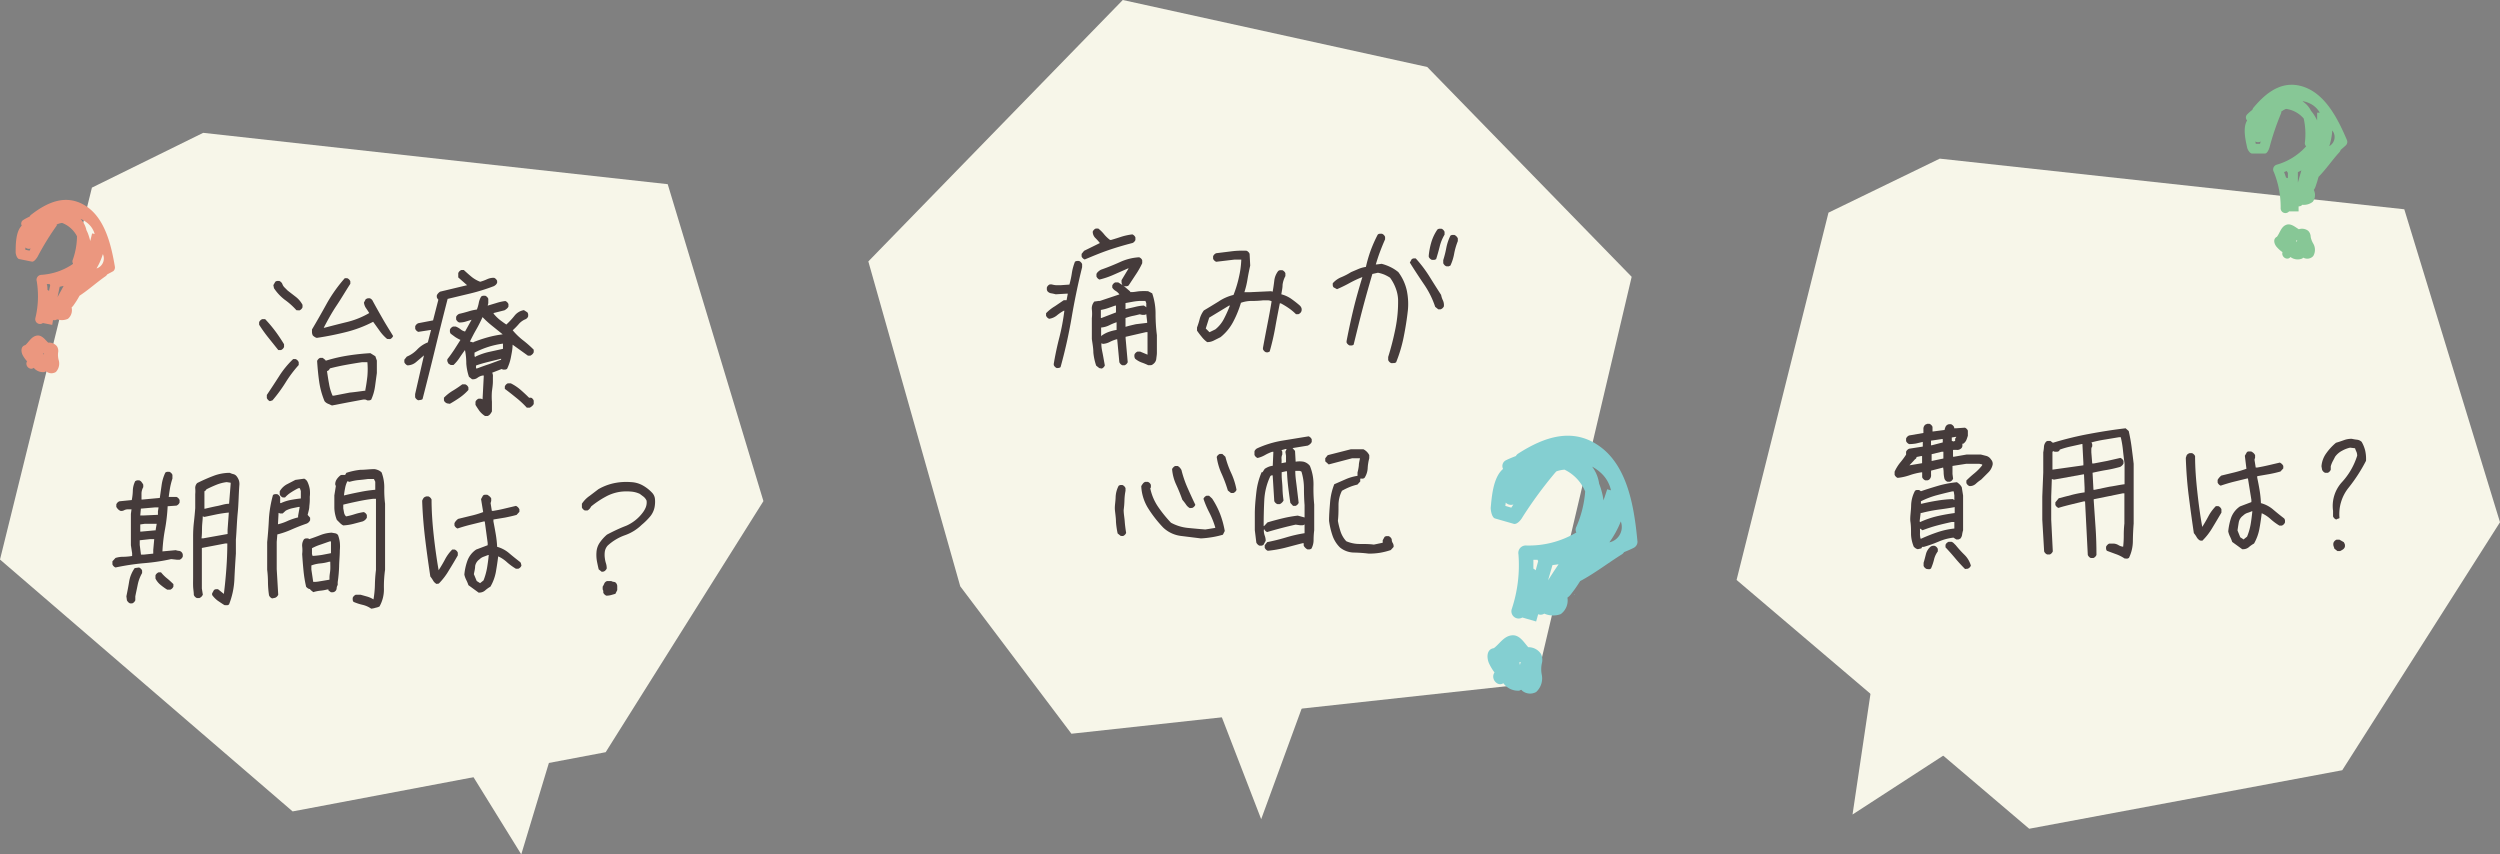
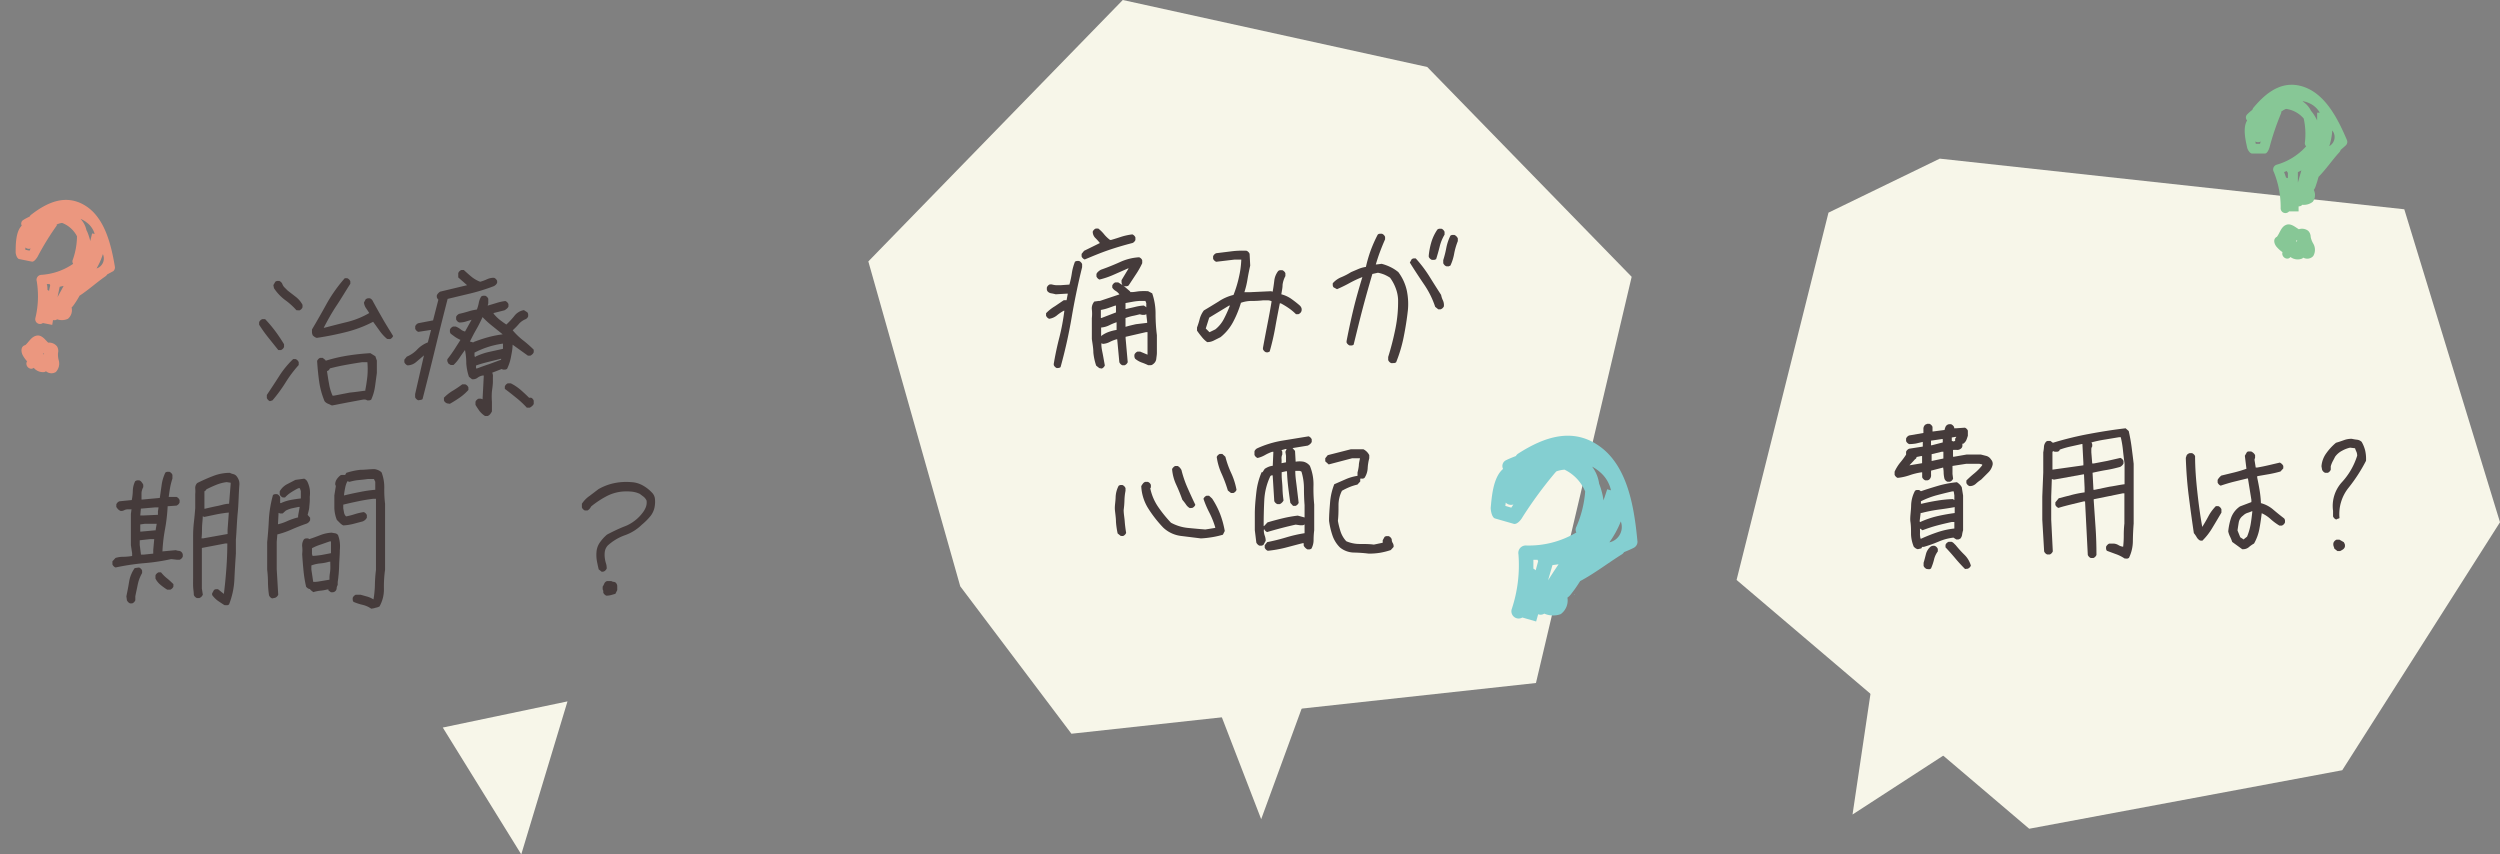
<svg xmlns="http://www.w3.org/2000/svg" viewBox="0 0 282.87 96.67">
  <rect x="0" y="0" width="282.87" height="96.67" fill="#808080" stroke="none" />
  <defs>
    <style>.cls-1{fill:#f7f6e9;}.cls-2{fill:#453b3b;}.cls-3{fill:#eb977f;}.cls-4{fill:#87c796;}.cls-5{fill:#84cfd1;}</style>
  </defs>
  <g id="レイヤー_2" data-name="レイヤー 2">
    <g id="contents">
-       <polygon class="cls-1" points="0 63.31 33.11 91.81 68.53 85.11 86.38 56.7 75.55 20.84 22.99 15.03 10.4 21.23 0 63.31" />
      <path class="cls-2" d="M31.49,39.61l-1.12-1.4a16.14,16.14,0,0,1-1.05-1.47v-.28a.51.51,0,0,1,.14-.21.64.64,0,0,1,.21-.14H30a15,15,0,0,1,1.14,1.35c.36.48.7,1,1,1.49v.31a.64.64,0,0,1-.35.35Zm-.95,5.78a.43.43,0,0,1-.2-.14.69.69,0,0,1-.15-.21v-.35c.47-.7.93-1.4,1.39-2.12a10.21,10.21,0,0,1,1.59-1.94h.28a.64.64,0,0,1,.35.35v.32a13.74,13.74,0,0,0-1.5,2,16.45,16.45,0,0,1-1.47,2Zm3-10.29a7.92,7.92,0,0,0-1.33-1.19A5.41,5.41,0,0,1,31,32.61l-.07-.35.22-.38a.48.48,0,0,1,.21-.09l.24,0a.64.64,0,0,1,.35.35,1,1,0,0,0,.25.39l.35.35.92.71a2.85,2.85,0,0,1,.76.9v.28a.64.64,0,0,1-.35.35Zm10.26,3.25a4.78,4.78,0,0,1-.86-.94q-.37-.52-.72-1a13.94,13.94,0,0,1-3.1,1.17c-1.08.27-2.18.49-3.27.65a.64.64,0,0,1-.25-.11,1,1,0,0,1-.21-.17,1,1,0,0,1-.09-.32c0-.11,0-.23,0-.35q.87-1.47,1.71-3a16.72,16.72,0,0,1,2-2.8h.28a.64.64,0,0,1,.35.35v.28c-.53.81-1,1.63-1.55,2.45s-1,1.65-1.46,2.52l.11,0c.86-.23,1.73-.45,2.59-.66a9.44,9.44,0,0,0,2.45-1c-.12-.19-.24-.38-.37-.56a1.41,1.41,0,0,1-.23-.63l.21-.39.22-.09h.24a.64.64,0,0,1,.35.35c.35.65.72,1.3,1.12,2s.78,1.29,1.16,1.92a.64.64,0,0,1-.14.21.51.51,0,0,1-.21.14Zm-6.24,7.53-.43-.19a1,1,0,0,1-.41-.3,9.18,9.18,0,0,1-.61-2.24c-.11-.77-.18-1.54-.23-2.31a.64.64,0,0,1,.14-.21.51.51,0,0,1,.21-.14h.28l.32.25v.06h.07a17.66,17.66,0,0,1,2.47-.57c.82-.13,1.67-.22,2.54-.27l.56.35.17.49v1.41l-.21,1.54A5.38,5.38,0,0,1,42,45.22a.6.6,0,0,1-.21.08.9.9,0,0,1-.24,0,.85.85,0,0,0-.22-.09h-.24l-1.77.33Zm3.78-1.68v-.1c.1-.52.17-1,.23-1.54a9.21,9.21,0,0,0,0-1.58h-.59c-.61.09-1.21.19-1.82.3s-1.21.24-1.82.4l-.14.21L37,42c.07.47.14.94.23,1.42a5.42,5.42,0,0,0,.4,1.35l.14,0,1.8-.35C40.16,44.37,40.76,44.27,41.36,44.2Z" />
      <path class="cls-2" d="M47.32,45.29a.64.64,0,0,1-.21-.14.51.51,0,0,1-.14-.21v-.35l1-4.38,0,0-.87.74a1.52,1.52,0,0,1-1,.39.55.55,0,0,1-.21-.15.49.49,0,0,1-.14-.21v-.28l.28-.35a3.43,3.43,0,0,0,1.19-.82,3.31,3.31,0,0,1,1.19-.79l.36-1.4-.08,0-1.36.21a.64.64,0,0,1-.35-.35v-.28a.64.64,0,0,1,.35-.35L49,36.25l.6-2.34a.87.87,0,0,1-.16-.23.58.58,0,0,1,0-.3A1.06,1.06,0,0,1,49.8,33l3.05-.73-1-.88,0-.49a.64.64,0,0,1,.35-.35h.28c.28.26.56.51.85.75a3.57,3.57,0,0,0,1,.58,5.14,5.14,0,0,0,.77-.28,1.83,1.83,0,0,1,.8-.17.64.64,0,0,1,.35.35V32a.77.77,0,0,1-.15.22,1,1,0,0,1-.23.16,22,22,0,0,1-2.59.81l-2.63.63q-.73,2.83-1.42,5.67t-1.42,5.67a.48.48,0,0,1-.21.09Zm3.26.35a.8.8,0,0,1-.22-.14.48.48,0,0,1-.13-.21V45a5,5,0,0,1,1-.79,12.51,12.51,0,0,0,1.07-.72h.35a.64.64,0,0,1,.35.35v.28A5.68,5.68,0,0,1,52,45c-.36.25-.73.48-1.1.69Zm4.3,1.43a2.47,2.47,0,0,1-.63-.57c-.16-.23-.31-.45-.45-.69v-.35a.51.51,0,0,1,.14-.21.64.64,0,0,1,.21-.14h.28l.17.07.14-2.69H54.6a1.44,1.44,0,0,0-.58.26.84.84,0,0,1-.61.16l-.35-.28a6.06,6.06,0,0,1-.3-1.49q0-.8-.15-1.53c-.21.28-.42.58-.62.88a4.43,4.43,0,0,1-.68.81H51l-.25-.15a1.78,1.78,0,0,1-.12-.24.45.45,0,0,1,0-.28c.28-.35.53-.71.77-1.07l.7-1.1a4.36,4.36,0,0,1-.6-.33L51,37.76a.48.48,0,0,1-.09-.21,1.85,1.85,0,0,1,0-.25.51.51,0,0,1,.14-.21.64.64,0,0,1,.21-.14h.31a2,2,0,0,1,.53.3,1.22,1.22,0,0,0,.52.26l.74-1.33,0,0-.68.21a2.37,2.37,0,0,1-.72.1.64.64,0,0,1-.35-.35v-.28a.51.51,0,0,1,.14-.21.64.64,0,0,1,.21-.14c.33-.07.65-.16,1-.26a5.8,5.8,0,0,1,1-.23,4.38,4.38,0,0,0,.21-.73,2.09,2.09,0,0,1,.28-.74.64.64,0,0,1,.21-.09h.24a.64.64,0,0,1,.35.35v.49l-.07.28,0,0,1-.3a5.54,5.54,0,0,1,1-.22.64.64,0,0,1,.35.35v.28a.72.72,0,0,1-.19.24,1.51,1.51,0,0,1-.26.18l-1.23.31v.07a4.5,4.5,0,0,0,.69.69q.36.28.75.54a8.38,8.38,0,0,0,.93-1,1.71,1.71,0,0,1,1.06-.63l.39.25a.64.64,0,0,1,.09.21,1.77,1.77,0,0,1,0,.24.48.48,0,0,1-.13.21.54.54,0,0,1-.22.14,2,2,0,0,0-.73.55,7.17,7.17,0,0,1-.67.68,7.5,7.5,0,0,0,1.18,1.14,12.27,12.27,0,0,1,1.2,1.06v.28a.66.66,0,0,1-.15.23,1,1,0,0,1-.23.16h-.28L58,39c0,.49-.11,1-.19,1.42a5.13,5.13,0,0,1-.44,1.32.6.6,0,0,1-.21.08l-.25,0-.14-.07-1.08.42a.83.83,0,0,1,.08.47c0,.18,0,.35,0,.51,0,.37-.06.75-.11,1.14a7.59,7.59,0,0,0,0,1.17l0,1.09a1.81,1.81,0,0,1-.19.3.65.65,0,0,1-.3.22ZM53.59,38.7a16.19,16.19,0,0,1,1.62-.54,12,12,0,0,1,1.67-.33l-1.18-.95a10.36,10.36,0,0,1-1.1-1c-.21.46-.44.93-.7,1.38s-.5.92-.73,1.38l.38.11Zm.21,1.65a7.4,7.4,0,0,1,1.52-.53l1.59-.35,0-.59,0,0a9.68,9.68,0,0,0-1.66.37,9.84,9.84,0,0,0-1.56.65v.38l.07.14Zm2.9.35v-.11l0,0-1.42.35c-.48.12-1,.26-1.42.42v.32H54c.45-.17.89-.33,1.35-.48Zm2.91,5.43A10.19,10.19,0,0,0,58.4,45c-.43-.35-.86-.69-1.28-1v-.28a.64.64,0,0,1,.14-.21.51.51,0,0,1,.21-.14h.32a5.43,5.43,0,0,1,1.08.71q.52.45,1,.93a.61.61,0,0,1,.24,0,.29.29,0,0,1,.17.14.31.31,0,0,1,.11.26v.3a.88.88,0,0,1-.19.24,1.51,1.51,0,0,1-.26.18Z" />
      <path class="cls-2" d="M13.07,64.21a.64.64,0,0,1-.35-.35v-.35l.35-.38A2.94,2.94,0,0,1,14,63a7.28,7.28,0,0,0,.95-.09V62.6l-.14-.91,0,0v-2l0,0V58.15l.07-.52h-.39a.92.92,0,0,0-.44.1.63.63,0,0,1-.43.07.83.83,0,0,1-.27-.19,1.15,1.15,0,0,1-.19-.26v-.28a.64.64,0,0,1,.35-.35l1.4-.14a6.38,6.38,0,0,0,.12-1.09,2.55,2.55,0,0,1,.27-1.05,1,1,0,0,1,.21-.09h.24a.54.54,0,0,1,.28.21,1.67,1.67,0,0,1,.18.28v.28a1.58,1.58,0,0,0-.2.68c0,.24,0,.48,0,.72h.14l1.93-.18.21-1.47a4.82,4.82,0,0,1,.42-1.4.64.64,0,0,1,.21-.09h.24a.64.64,0,0,1,.35.35v.42a8,8,0,0,0-.26,1c-.06.35-.11.71-.16,1.08h.21l.67,0a.51.51,0,0,1,.21.14.64.64,0,0,1,.14.21v.28a.64.64,0,0,1-.35.35l-1,.07a19.7,19.7,0,0,1-.29,2.55,18.25,18.25,0,0,0-.3,2.56l0,0,1.51-.14a1.53,1.53,0,0,0,.37.08.47.47,0,0,1,.33.2.48.48,0,0,1,.09.21,1.77,1.77,0,0,1,0,.24.64.64,0,0,1-.35.35H20l-.63-.07a22.65,22.65,0,0,1-3.17.47A27.1,27.1,0,0,0,13.07,64.21Zm1.65,4.06a.51.51,0,0,1-.21-.14.69.69,0,0,1-.15-.21l-.06-.45c.11-.54.22-1.09.31-1.65a3.65,3.65,0,0,1,.63-1.54l.49-.07a.64.64,0,0,1,.21.14.51.51,0,0,1,.14.21v.28a4.41,4.41,0,0,0-.49,1.28c-.09.45-.19.9-.28,1.35l0,.45a.64.64,0,0,1-.14.21.51.51,0,0,1-.21.14Zm2.62-5.63v-.42L17.45,61H17l-1.19.13,0,.53.14,1.09h.35ZM17.62,60V59.9l.11-.63H16.36l-.49.07,0,.81h.1Zm.25-1.75v-.39l.07-.45-.39,0-1.61.14-.07.77h.46l0,0Zm1.05,8.47a6.46,6.46,0,0,1-.75-.54,2.12,2.12,0,0,1-.58-.72v-.35a.51.51,0,0,1,.14-.21.64.64,0,0,1,.21-.14h.28a4.37,4.37,0,0,0,.68.68c.25.2.48.42.72.65v.28a.64.64,0,0,1-.35.35Zm6.48,1.75c-.26-.16-.51-.33-.76-.5a3,3,0,0,1-.64-.65l0-.18.21-.38a.48.48,0,0,1,.21-.09l.25,0,.66.53c.12-.94.21-1.88.28-2.84s.11-1.91.11-2.87h-.21L22.84,62l0,.14,0,0v3.15l0,1.3.11.7a1,1,0,0,1-.16.23.83.83,0,0,1-.23.15h-.28a.69.69,0,0,1-.21-.14.64.64,0,0,1-.14-.21c0-.32-.07-.65-.08-1s0-.66,0-1l0,0V62.18l0,0V60.67a14.12,14.12,0,0,1,.09-1.59q.09-.78.15-1.59V55.91a3.59,3.59,0,0,0,0-.66.78.78,0,0,1,.23-.6c.61-.3,1.21-.57,1.82-.8A5.2,5.2,0,0,1,26,53.5a1.77,1.77,0,0,0,.42.15.67.67,0,0,1,.35.23,1.66,1.66,0,0,1,.26.47,1.39,1.39,0,0,1,.05.58C27,56,27,57,26.9,58s-.12,2-.21,3.06v1.58c-.07,1-.13,2-.17,2.94a8.81,8.81,0,0,1-.6,2.8.33.33,0,0,1-.24.1Zm.35-8.05v-.49L25.89,58h-.07c-.47.05-.93.12-1.37.21l-1.33.28-.18-.07c0,.4-.07.81-.08,1.23s0,.84-.06,1.26H23ZM25.92,57l.18-2.27,0-.11-.45-.07a4.61,4.61,0,0,0-1.16.3c-.37.15-.75.32-1.12.51l-.17.21h-.07l0,.38v1.61h.07c.47-.11.93-.22,1.4-.31S25.45,57,25.92,57Z" />
      <path class="cls-2" d="M30.79,67.71a.64.64,0,0,1-.35-.35,11,11,0,0,1-.12-1.43q0-.74-.09-1.47l0,0V61.34c.09-.89.16-1.79.2-2.7A13.17,13.17,0,0,1,30.89,56a.85.85,0,0,1,.22-.09h.24a.64.64,0,0,1,.35.35v.38l0,.28h.1a4.62,4.62,0,0,1,1.09-.35c.37-.07.75-.13,1.15-.17l0-.84-.11-.32h-.17a8,8,0,0,0-.81.46,3.27,3.27,0,0,0-.7.59H32a.64.64,0,0,1-.35-.35v-.35a2.11,2.11,0,0,1,.77-.77l1-.52,1-.14a.77.77,0,0,1,.22.15.79.79,0,0,1,.16.23,3.3,3.3,0,0,1,.25.81,3.59,3.59,0,0,1,0,.87A6.1,6.1,0,0,1,35,57.26c0,.34-.12.68-.19,1l.28.32v.28a.79.79,0,0,1-.16.23.77.77,0,0,1-.22.15c-.56.19-1.12.41-1.67.65a9.64,9.64,0,0,1-1.66.58l-.07.84v3.08l0,0,.17,2.9a.64.64,0,0,1-.35.35Zm2.94-9.17v-.18l.18-1h-.14l-.76.16a3.09,3.09,0,0,0-.68.26l-.35.32H31.7l-.18-.07-.07,1.29,0,0a5.5,5.5,0,0,0,1.14-.4A7.88,7.88,0,0,1,33.73,58.54ZM35.45,67l-.35-.28v-.07a.49.49,0,0,1-.25-.07,1.68,1.68,0,0,1-.21-.18,14.11,14.11,0,0,1-.3-1.84c-.06-.61-.11-1.24-.15-1.87a3.59,3.59,0,0,0,0-.87,1.24,1.24,0,0,1,.21-.81.48.48,0,0,1,.21-.09l.25,0L35,61c.42-.14.83-.29,1.24-.45a4,4,0,0,1,1.28-.28l.4.07a.5.5,0,0,1,.33.21,3.64,3.64,0,0,1,.2.82,4.49,4.49,0,0,1,0,.9c0,.6-.07,1.21-.08,1.82a14.9,14.9,0,0,1-.16,1.78l0,.32a.81.81,0,0,0-.12.38.46.46,0,0,1-.19.35.48.48,0,0,1-.21.09l-.25,0-.28-.21V66.7h-.14a5,5,0,0,1-.82.14A4.12,4.12,0,0,0,35.45,67Zm2-4.41v-.32l0-.91,0-.1H37.3l-1,.35a5.85,5.85,0,0,0-1,.42l0,.66.07.21a9.74,9.74,0,0,0,1.1-.12Zm-.17,3v-.24c0-.28.07-.57.09-.88s0-.61,0-.91h-.14a5,5,0,0,1-1,.19,4,4,0,0,0-1,.23v.46l.21,1.4.14,0c.28,0,.55-.06.81-.1ZM42,68.87a2.81,2.81,0,0,0-1-.44,5.89,5.89,0,0,1-1-.33.48.48,0,0,1-.09-.21,1.69,1.69,0,0,1,0-.25.64.64,0,0,1,.14-.21.76.76,0,0,1,.21-.14h.53l.75.21a2.88,2.88,0,0,1,.72.32,11.25,11.25,0,0,0,.16-1.65,15.81,15.81,0,0,1,.12-1.68V61.83l0,0V59.45l0,0V57.07l0-.63H42.2c-.56.07-1.11.16-1.68.28s-1.12.24-1.68.38v.42l.09.49a.79.79,0,0,0,.23.42,7.85,7.85,0,0,0,1-.26,6.86,6.86,0,0,1,1-.23.64.64,0,0,1,.21.14.51.51,0,0,1,.14.21v.28a.79.79,0,0,1-.19.25,1.06,1.06,0,0,1-.26.17L40,59.27a5.61,5.61,0,0,1-1.16.18,1.43,1.43,0,0,1-.38-.28l-.35-.35a4,4,0,0,1-.28-1.35c0-.48,0-.95,0-1.42L38,55l-.07-.18a1,1,0,0,1,.14-.54,1.9,1.9,0,0,1,.38-.44.32.32,0,0,1,.23-.1h.26l.11,0,.14-.24a7.72,7.72,0,0,1,1.57-.34c.54,0,1.08-.08,1.62-.08a1.79,1.79,0,0,1,.42.12,1.17,1.17,0,0,1,.38.26,4.74,4.74,0,0,1,.3,1.75,13.25,13.25,0,0,0,.09,1.79v2.34l0,0V61.8l0,0v2.66a13.93,13.93,0,0,0-.13,2.16,3.91,3.91,0,0,1-.5,2,1.48,1.48,0,0,1-.42.14A2.32,2.32,0,0,1,42,68.87Zm.46-13.45v-.91l-.15-.31-.69,0c-.36.05-.71.09-1.07.12a5.63,5.63,0,0,0-1,.2l-.24-.07a2.69,2.69,0,0,0-.26.77,8.13,8.13,0,0,0-.13.84l0,0c.58-.14,1.17-.27,1.75-.38A14.83,14.83,0,0,1,42.42,55.42Z" />
-       <path class="cls-2" d="M49.39,66.07a1,1,0,0,1-.39-.39,3.58,3.58,0,0,0-.31-.45c-.21-1.4-.41-2.81-.58-4.22s-.29-2.83-.34-4.26c0-.09,0-.18.08-.26a.45.45,0,0,1,.17-.23,1,1,0,0,1,.21-.09h.25a.59.59,0,0,1,.21.14.64.64,0,0,1,.14.21c0,1.35.1,2.7.24,4s.33,2.68.56,4c.26-.4.5-.8.72-1.22a4.62,4.62,0,0,1,.82-1.12h.28a.64.64,0,0,1,.35.35v.31c-.32.56-.65,1.12-1,1.68a7.44,7.44,0,0,1-1.15,1.51Zm4.79,1L53,66.21a4,4,0,0,0-.25-.6,2.75,2.75,0,0,1-.21-.59,6.29,6.29,0,0,1,.34-1.56,2.59,2.59,0,0,1,1-1.28l1.3-.49,0-.25L54.85,59h-.11l-1.5.37c-.52.13-1,.27-1.47.43a.64.64,0,0,1-.35-.35V59.2a1.06,1.06,0,0,1,.17-.26,1.39,1.39,0,0,1,.25-.23l1.43-.35a9.92,9.92,0,0,0,1.4-.42l-.24-1.47.21-.38a.31.31,0,0,1,.23-.11h.26a1.51,1.51,0,0,1,.26.18.72.72,0,0,1,.19.24v.28l-.07.25.14.87h.18c.42-.07.85-.15,1.28-.26l1.27-.3a.79.79,0,0,1,.39.39v.28l-.32.35c-.42.12-.85.21-1.29.3l-1.33.22V59c.09.47.18.94.26,1.42a11.69,11.69,0,0,1,.16,1.45,3.56,3.56,0,0,1,1.38.74c.41.35.82.67,1.24,1a.48.48,0,0,1,.09.21A1.66,1.66,0,0,1,59,64a.64.64,0,0,1-.35.35h-.28a6.9,6.9,0,0,1-1-.73,3.8,3.8,0,0,0-1-.67c-.07.58-.16,1.17-.26,1.75a5.17,5.17,0,0,1-.62,1.68,3.51,3.51,0,0,0-.59.42A1,1,0,0,1,54.18,67.05Zm.18-1.12.35-.28a7.35,7.35,0,0,0,.4-1.42c.08-.48.15-1,.19-1.45h-.07l-.5.19a1.22,1.22,0,0,0-.48.3,1.17,1.17,0,0,0-.49.77c0,.3-.09.6-.14.91l.32.77.38.24Z" />
      <path class="cls-2" d="M68.09,64.7l-.35-.28c-.07-.3-.14-.61-.2-.93a4,4,0,0,1-.05-1,2.12,2.12,0,0,1,.37-1.09,4.66,4.66,0,0,1,.82-.91c.7-.37,1.43-.72,2.17-1a4.69,4.69,0,0,0,1.89-1.51,2.59,2.59,0,0,0,.34-.61,1.56,1.56,0,0,0,.08-.72,1.24,1.24,0,0,0-.33-.44l-.44-.33a2.85,2.85,0,0,0-1-.26,5.89,5.89,0,0,0-1,0,4.87,4.87,0,0,0-1.86.58,10.67,10.67,0,0,0-1.64,1.1,1.59,1.59,0,0,1-.18.27.88.88,0,0,1-.24.19h-.29a.52.52,0,0,1-.2-.14.51.51,0,0,1-.14-.21V57a3.2,3.2,0,0,1,.87-.89l1-.76a6.06,6.06,0,0,1,1.77-.68,6.74,6.74,0,0,1,1.91-.12,3,3,0,0,1,1.31.36,4.36,4.36,0,0,1,1.1.86,1.16,1.16,0,0,1,.3.63,3,3,0,0,1,0,.74,2.38,2.38,0,0,1-.49,1.24,7.28,7.28,0,0,1-1,1,5.16,5.16,0,0,1-1.93,1.19,5.71,5.71,0,0,0-1.92,1.16,1.33,1.33,0,0,0-.32.65,2.57,2.57,0,0,0,0,.79,3,3,0,0,0,.12.56,1.87,1.87,0,0,1,.09.59.64.64,0,0,1-.14.21.51.51,0,0,1-.21.14Zm.52,2.7a.64.64,0,0,1-.21-.14.51.51,0,0,1-.14-.21l0-.14,0-.07a.39.39,0,0,1-.07-.23v-.23a2.15,2.15,0,0,0,.19-.37.52.52,0,0,1,.3-.26h.49a.8.8,0,0,0,.3.09.35.35,0,0,1,.26.16.56.56,0,0,1,.11.35v.42l-.21.42-.49.14A2.26,2.26,0,0,1,68.61,67.4Z" />
      <polygon class="cls-1" points="50.1 82.32 58.98 96.67 64.21 79.36 50.1 82.32" />
      <polygon class="cls-1" points="98.25 29.58 127.04 0 161.49 7.58 184.62 31.32 173.79 77.28 121.23 83.02 108.65 66.34 98.25 29.58" />
      <path class="cls-2" d="M119.58,41.65a.64.64,0,0,1-.35-.35l0-.14c.17-1,.38-2,.64-3a24.82,24.82,0,0,0,.56-3l-.07,0a5,5,0,0,0-.79.54,1.76,1.76,0,0,1-.86.37.64.64,0,0,1-.35-.35v-.28a4.81,4.81,0,0,1,1-.79l1-.68.32,0,.14-.74h-.18l-1.19.07a4.31,4.31,0,0,0-.49-.11.7.7,0,0,1-.42-.21.48.48,0,0,1-.09-.21,1.77,1.77,0,0,1,0-.24.6.6,0,0,1,.13-.21.51.51,0,0,1,.21-.14H119a2.28,2.28,0,0,0,.51.09H120l1-.07a10.46,10.46,0,0,0,.28-1.31,5.89,5.89,0,0,1,.35-1.28.6.6,0,0,1,.21-.08.94.94,0,0,1,.25,0,.51.51,0,0,1,.21.14.64.64,0,0,1,.14.21v.35q-.7,2.84-1.19,5.72A56.49,56.49,0,0,1,120,41.54a.45.45,0,0,1-.2.09Zm3.15-12.29a.64.64,0,0,1-.21-.14.51.51,0,0,1-.14-.21v-.28l.28-.35,1.79-.88a6,6,0,0,0-.53-.59,1,1,0,0,1-.28-.7.64.64,0,0,1,.14-.21.51.51,0,0,1,.21-.14h.28a3.93,3.93,0,0,1,.65.64,3.8,3.8,0,0,0,.68.65h.11c.4-.11.79-.24,1.19-.37a7,7,0,0,1,1.22-.26.55.55,0,0,1,.21.14.51.51,0,0,1,.14.21v.28a.51.51,0,0,1-.14.21.46.46,0,0,1-.21.14c-.93.24-1.85.51-2.75.82S123.6,29,122.73,29.36Zm1.65,12.29-.35-.28a6.5,6.5,0,0,1-.32-1.49c0-.5-.1-1-.17-1.52V36a4.51,4.51,0,0,0,0-1,1.16,1.16,0,0,1,.28-.88l.49-.07.14,0,2.21-.74a1.55,1.55,0,0,0-.42-.39,1.09,1.09,0,0,1-.39-.38V32.3a.64.64,0,0,1,.14-.21.51.51,0,0,1,.21-.14h.32l.45.28,0-.07a.39.39,0,0,1-.07-.23V31.7l.8-1.33h-.07l-1.59.7a9.22,9.22,0,0,1-1.63.56.51.51,0,0,1-.21-.14.64.64,0,0,1-.14-.21V31a.8.8,0,0,1,.23-.29,1.31,1.31,0,0,1,.3-.2c.72-.25,1.43-.54,2.12-.85a6,6,0,0,1,2.18-.55.68.68,0,0,1,.22.14.48.48,0,0,1,.13.21v.32a9.23,9.23,0,0,1-.73,1.29l-.81,1.23a.48.48,0,0,1-.21.09h-.24l-.14-.07,0,0,.77.66v.07h.18c.3,0,.61-.08.91-.1a7.37,7.37,0,0,1,.94,0l.46.24a7.07,7.07,0,0,1,.38,2.33,19.09,19.09,0,0,0,.15,2.4v2c0,.24-.05.47-.07.7a.85.85,0,0,1-.39.6.33.33,0,0,1-.24.1h-.29a6.5,6.5,0,0,0-.75-.31,2.47,2.47,0,0,1-.72-.42.6.6,0,0,1-.08-.21.94.94,0,0,1,0-.25.51.51,0,0,1,.14-.21.64.64,0,0,1,.21-.14H129l.84.35,0-.21V38l0-.42h-.17l-2.31.53v.17l.24,2.7a.64.64,0,0,1-.35.35H127a.51.51,0,0,1-.21-.14.64.64,0,0,1-.14-.21l-.24-2.59h-.07a4,4,0,0,0-.75.29,2,2,0,0,1-.79.23l-.18-.07V39c0,.4.11.8.18,1.19s.14.78.21,1.16a.64.64,0,0,1-.14.21.51.51,0,0,1-.21.14Zm1.89-6.3,0-.77h-.1l-.79.28a5.8,5.8,0,0,1-.82.21l0,.91.07,0ZM124.62,38a3.1,3.1,0,0,1,.82-.44,4.76,4.76,0,0,1,.9-.23v-.87l0,0a6,6,0,0,0-.84.35,2.51,2.51,0,0,1-.91.25v1l0,0Zm2.45-5.78,0,0,0,0,0,0Zm.07.07,0,0,0,0,0,0Zm2.56,2.42V34.3l-.1-.25-.67,0a6.89,6.89,0,0,0-.81.1l-.77.14,0,.67h.07l1-.23a5.35,5.35,0,0,1,1-.16l.32.21Zm.1,1.82v-.11l-.1-.87a.6.6,0,0,1-.21.08l-.24,0-.29-.07c-.27.07-.55.14-.82.19a7.15,7.15,0,0,0-.79.23v1l0,0c.39-.12.79-.21,1.19-.3Z" />
      <path class="cls-2" d="M143.25,39.86a.51.51,0,0,1-.21-.14.64.64,0,0,1-.14-.21l0-.14c.16-.88.33-1.77.5-2.64s.34-1.76.48-2.64a1,1,0,0,0-.46-.11h-.49a10.75,10.75,0,0,1-1.28.07,3.71,3.71,0,0,0-1.24.21,11.64,11.64,0,0,1-.86,2.12,5.51,5.51,0,0,1-1.45,1.77l-.72.36a1.63,1.63,0,0,1-.79.2,2.93,2.93,0,0,1-.62-.6,8.58,8.58,0,0,1-.53-.7v-.35c.11-.3.22-.62.31-1a2.89,2.89,0,0,1,.46-.93c.56-.33,1.11-.67,1.65-1a5.24,5.24,0,0,1,1.71-.76,13,13,0,0,0,.61-2,10.34,10.34,0,0,0,.27-2h-.74l-2.1.25a.64.64,0,0,1-.21-.14.51.51,0,0,1-.14-.21V29a.64.64,0,0,1,.35-.35l1.7-.21a10,10,0,0,1,1.73-.07.64.64,0,0,1,.35.35l.07,1.33q-.17.74-.3,1.5a9.49,9.49,0,0,1-.36,1.51h.66l2.35-.11L144,33c.07-.39.13-.8.18-1.22a2.17,2.17,0,0,1,.45-1.12.48.48,0,0,1,.21-.09l.25,0a.64.64,0,0,1,.21.14.51.51,0,0,1,.14.21v.32a2.73,2.73,0,0,0-.32,1c0,.36-.09.71-.14,1.06a3.44,3.44,0,0,1,1.12.51c.35.25.69.51,1,.79a.76.76,0,0,1,.16.26.65.65,0,0,1,0,.34.6.6,0,0,1-.13.21.68.68,0,0,1-.22.14h-.27a6,6,0,0,0-.83-.69,9.18,9.18,0,0,0-.89-.54l-.11,0c-.18.91-.36,1.82-.52,2.74a26.89,26.89,0,0,1-.63,2.72l-.21.09Zm-5.74-2.59a3.7,3.7,0,0,0,1-1.24,14.31,14.31,0,0,0,.65-1.45h-.1l-2.24,1.36-.39,1.23.42.42Z" />
      <path class="cls-2" d="M157.42,41.09a.64.64,0,0,1-.35-.35v-.35a31.43,31.43,0,0,0,.82-3.21,15.13,15.13,0,0,0,.3-3.3,4.14,4.14,0,0,0-.28-1.3,4.81,4.81,0,0,0-.63-1.16,4.55,4.55,0,0,0-.65-.35,3.79,3.79,0,0,0-.72-.21l-.63.14c-.39,1.33-.77,2.67-1.12,4s-.67,2.68-1,4a.48.48,0,0,1-.21.09l-.24,0a.64.64,0,0,1-.21-.14.51.51,0,0,1-.14-.21l0-.14c.24-1.24.5-2.46.79-3.66s.64-2.4,1-3.59l0,0a11.71,11.71,0,0,0-1.44.67,15.74,15.74,0,0,1-1.43.7l-.39-.21a.48.48,0,0,1-.09-.21,1.85,1.85,0,0,1,0-.25,2.54,2.54,0,0,1,1-.7,7.22,7.22,0,0,0,1.07-.56l.82-.35a3.41,3.41,0,0,1,.86-.24,15.19,15.19,0,0,1,.54-1.86,15.58,15.58,0,0,1,.79-1.78.31.31,0,0,1,.23-.11h.26a.51.51,0,0,1,.21.14.64.64,0,0,1,.14.21v.28c-.21.47-.4.94-.58,1.42s-.33.95-.47,1.42h.1l.56-.07a5.22,5.22,0,0,1,1,.37,4.47,4.47,0,0,1,.89.57,5.47,5.47,0,0,1,.95,2.05,7.43,7.43,0,0,1,.13,2.26c-.11,1-.27,2-.47,3a15.78,15.78,0,0,1-.86,2.89.48.48,0,0,1-.21.09ZM162.74,35l-.35-.28a10.12,10.12,0,0,0-1.28-2.57c-.55-.81-1.08-1.62-1.59-2.44l.21-.38a.48.48,0,0,1,.21-.09l.25,0a14.42,14.42,0,0,1,1.52,2q.67,1.08,1.35,2.13a2.34,2.34,0,0,0,.21.63,1.28,1.28,0,0,1,.1.67A.64.64,0,0,1,163,35Zm-.73-5.6a.64.64,0,0,1-.21-.14.51.51,0,0,1-.14-.21l0-.14a8.12,8.12,0,0,1,.3-1.53,5.1,5.1,0,0,1,.68-1.41.48.48,0,0,1,.21-.09l.25,0a.51.51,0,0,1,.21.14.64.64,0,0,1,.14.21v.32a4.83,4.83,0,0,0-.56,1.38q-.18.72-.39,1.38a.48.48,0,0,1-.21.09Zm1.64.73a.51.51,0,0,1-.21-.14.64.64,0,0,1-.14-.21v-.35a11.46,11.46,0,0,0,.35-1.4,5.45,5.45,0,0,1,.46-1.36.48.48,0,0,1,.21-.09l.24,0a.79.79,0,0,1,.39.39v.31a7.63,7.63,0,0,0-.41,1.4,5.31,5.31,0,0,1-.43,1.37l-.21.09Z" />
      <path class="cls-2" d="M126.81,60.64l-.35-.28a9,9,0,0,1-.19-1.31c0-.46-.08-.9-.12-1.35s.07-.94.08-1.42a3,3,0,0,1,.34-1.31.48.48,0,0,1,.21-.09H127a.64.64,0,0,1,.35.35v.31a6.37,6.37,0,0,0-.12,1.07,10.4,10.4,0,0,1-.09,1.1c0,.42.09.85.12,1.28s.09.87.16,1.31a.64.64,0,0,1-.35.35Zm9.07.28-2.26-.28a3.55,3.55,0,0,1-2-.94,13.89,13.89,0,0,1-1.68-2.14,5.19,5.19,0,0,1-.81-2.55,1.67,1.67,0,0,1,.18-.28.54.54,0,0,1,.28-.21h.28a.6.6,0,0,1,.21.13.62.62,0,0,1,.14.22v.28l-.07.1a5.78,5.78,0,0,0,.89,2.1,14.55,14.55,0,0,0,1.45,1.79,5,5,0,0,0,1.89.59q1,.1,2,.18l1.12-.18v-.07a9.89,9.89,0,0,0-.65-1.63,11,11,0,0,1-.68-1.59.64.64,0,0,1,.35-.35h.28l.35.32a9.48,9.48,0,0,1,.91,1.76,10.59,10.59,0,0,1,.52,1.91l-.21.42a9.43,9.43,0,0,1-1.22.28A11,11,0,0,1,135.88,60.92Zm-1.26-3.43a1.27,1.27,0,0,1-.45-.44,6.12,6.12,0,0,0-.39-.5c-.21-.59-.44-1.16-.7-1.72a5.1,5.1,0,0,1-.46-1.75.55.55,0,0,1,.15-.21.49.49,0,0,1,.2-.14h.29a.88.88,0,0,1,.24.19,1.51,1.51,0,0,1,.18.26,12,12,0,0,0,.68,2c.29.66.59,1.31.89,1.94a.64.64,0,0,1-.35.35Zm4.66-1.71-.35-.28a15.29,15.29,0,0,0-.7-1.88,6.86,6.86,0,0,1-.56-1.91.51.51,0,0,1,.14-.21.64.64,0,0,1,.21-.14h.28l.35.32a10.47,10.47,0,0,0,.66,1.85,7.93,7.93,0,0,1,.6,1.9.64.64,0,0,1-.35.35Z" />
      <path class="cls-2" d="M143.45,62.32a.64.64,0,0,1-.35-.35v-.28l.28-.35c.7-.14,1.4-.31,2.1-.52a15.64,15.64,0,0,1,2.13-.49l0-1,0,0a.33.33,0,0,1-.24.1h-.28l-.49-.07c-.54.12-1.08.25-1.61.39s-1.08.29-1.61.45a.51.51,0,0,1-.21-.14.69.69,0,0,1-.15-.21L143,60a1.72,1.72,0,0,0,.1.6,1.67,1.67,0,0,1,.11.59l-.25.46a.64.64,0,0,1-.21.09h-.24a.51.51,0,0,1-.21-.14.69.69,0,0,1-.15-.21l-.17-1.4,0,0V58.16c0-.82.08-1.63.17-2.44a8.06,8.06,0,0,1,.6-2.29l.1,0,.25-.38a2.55,2.55,0,0,1,.43-.23,2,2,0,0,1,.48-.12l.07-1.58h-.14a4.92,4.92,0,0,0-.81.37,3.06,3.06,0,0,1-.84.33.64.64,0,0,1-.35-.35v-.35a.32.32,0,0,1,.09-.21.75.75,0,0,1,.19-.17,11.35,11.35,0,0,1,2.85-.88l3-.49a.64.64,0,0,1,.21.14.51.51,0,0,1,.14.21V50a.67.67,0,0,1-.19.25,1.06,1.06,0,0,1-.26.17l-1.72.28.28.32.07,1.22a2.61,2.61,0,0,1,.89,0,1.32,1.32,0,0,1,.72.47,5.43,5.43,0,0,1,.41,2.16,18,18,0,0,0,.08,2.22V60a9.3,9.3,0,0,0-.07,1.07,2.07,2.07,0,0,1-.24,1,.48.48,0,0,1-.21.09l-.25,0a1.06,1.06,0,0,1-.42-.42v-.28l0,0-.11,0c-.65.16-1.3.34-2,.52A13.54,13.54,0,0,1,143.45,62.32Zm-.39-2.83v0l.35-.38c.56-.17,1.13-.32,1.7-.46a14.58,14.58,0,0,1,1.73-.31l.77.21,0,0v-1.4c-.05-.63-.07-1.27-.07-1.91a6.57,6.57,0,0,0-.28-1.87.5.5,0,0,0-.34-.09l-.36,0v.07c0,.58.1,1.17.17,1.77l.21,1.77a.51.51,0,0,1-.14.21.64.64,0,0,1-.21.14h-.28L146,56.9q-.13-.88-.24-1.77c-.07-.6-.12-1.2-.14-1.81h-.11l-.49.11v.35c0,.47.08.94.09,1.42a11.18,11.18,0,0,0,.12,1.42.81.81,0,0,1-.17.24.94.94,0,0,1-.25.18h-.28a.64.64,0,0,1-.21-.14.51.51,0,0,1-.14-.21L144,53.78l-.11,0-.14.07a7.13,7.13,0,0,0-.7,2.77c-.05,1-.07,2-.07,2.91l0,0Zm2.45-7.18,0-.74-.07-.45.14-.32-.11,0-.49.14a.31.31,0,0,1,.11.23v.26a.92.92,0,0,0-.09.47,2.83,2.83,0,0,1,0,.51l0,0Zm9.35,10.33a16,16,0,0,0-1.7-.12,2.56,2.56,0,0,1-1.55-.58,3.46,3.46,0,0,1-.86-1.4,8.68,8.68,0,0,1-.37-1.61c0-.7.06-1.42.12-2.14a7.08,7.08,0,0,1,.47-2l1.28-.56a5.35,5.35,0,0,1,1.35-.39l0-.38a5.24,5.24,0,0,0,.15-.79c0-.27.08-.54.13-.82H153l-1.33.35-1.33.35-.39-.35v-.35l.28-.35,2.63-.67h1.4a1.48,1.48,0,0,1,.67.67v.35a5.42,5.42,0,0,0-.18,1.14,2.19,2.19,0,0,1-.35,1.07.37.37,0,0,1-.24.1.9.9,0,0,0-.25,0l0,.32-.32.35a5.73,5.73,0,0,0-.89.28,7.58,7.58,0,0,0-.86.42,3.58,3.58,0,0,0-.39,1.65c0,.58,0,1.16-.07,1.75a9.7,9.7,0,0,0,.3,1.21,3,3,0,0,0,.65,1.1,3.85,3.85,0,0,0,1.54.31c.54,0,1.06,0,1.58.07l1-.21v-.1l0-.18.21-.38a.48.48,0,0,1,.21-.09l.25,0a.64.64,0,0,1,.35.35.81.81,0,0,0,.12.44.67.67,0,0,1,.09.44l-.32.35a8.33,8.33,0,0,1-1.24.31A7.62,7.62,0,0,1,154.86,62.64Z" />
      <polygon class="cls-1" points="135.27 73.44 142.7 92.69 149.78 73.34 135.27 73.44" />
      <polygon class="cls-1" points="196.49 65.62 229.6 93.77 265.02 87.15 282.87 59.09 272.04 23.68 219.48 17.95 206.89 24.06 196.49 65.62" />
      <path class="cls-2" d="M222.84,55a.64.64,0,0,1-.35-.35v-.28a12.23,12.23,0,0,1,.91-.82,5.76,5.76,0,0,0,.88-.9v-.1l-.32-.07h-1.5l-1.54.24v.91l.07.53a.64.64,0,0,1-.14.21.62.62,0,0,1-.22.14h-.27a.57.57,0,0,1-.35-.35,3.42,3.42,0,0,1-.09-.63q0-.31-.06-.63l-1.36.35a5.29,5.29,0,0,0,0,.54.64.64,0,0,1-.21.47.48.48,0,0,1-.21.09l-.24,0a.64.64,0,0,1-.35-.35l0-.14,0-.42h-.07a7.4,7.4,0,0,0-1.35.33,6,6,0,0,1-1.35.3.51.51,0,0,1-.21-.14.64.64,0,0,1-.14-.21v-.35a4.74,4.74,0,0,1,.61-1,9,9,0,0,0,.69-.93l0-.32a.51.51,0,0,1,.14-.21.64.64,0,0,1,.21-.14l1.54-.24V50l0,0-.76.18a4.71,4.71,0,0,1-.78.07.64.64,0,0,1-.21-.14.51.51,0,0,1-.14-.21v-.28a.64.64,0,0,1,.35-.35l1.61-.28c0-.17,0-.34,0-.51a.6.6,0,0,1,.23-.44l.21-.09h.24a.64.64,0,0,1,.35.35v.31l0,.21h.07l1.3-.17c0-.1.05-.2.08-.3a.55.55,0,0,1,.19-.26.51.51,0,0,1,.22-.09l.24,0a.64.64,0,0,1,.21.14.51.51,0,0,1,.14.21v.11h.21l1-.07a.51.51,0,0,1,.21.14.48.48,0,0,1,.13.21l0,.56c-.05.16-.1.32-.17.49a1,1,0,0,1-.36.42l-.1,0a.86.86,0,0,1,0,.32.43.43,0,0,1-.17.24.63.63,0,0,1-.42.14,2.19,2.19,0,0,0-.46,0v.63l0,.14h.1l1.44-.25h1.61l.63.16a.92.92,0,0,1,.52.4.69.69,0,0,1,.18.6,1.76,1.76,0,0,1-.51.89l-.79.79a4.44,4.44,0,0,0-.59.46A1,1,0,0,1,222.84,55Zm-6.76-2.31,0,0,0,0,0,0Zm1.4-.28V51.6h-.1l-.53.11a.24.24,0,0,1-.1.21.73.73,0,0,0-.18.17l-.52.56ZM217,62.14a.69.69,0,0,1-.25-.1,1.68,1.68,0,0,1-.21-.18,4.08,4.08,0,0,1-.31-1.38c0-.48,0-1-.07-1.45s.07-1.19.08-1.81a3.72,3.72,0,0,1,.44-1.69.48.48,0,0,1,.21-.09l.25,0,.21.14c.67-.23,1.35-.44,2-.63a12,12,0,0,1,2.07-.39,1.89,1.89,0,0,1,.31.25,1.28,1.28,0,0,1,.24.32l.15.94V60a3.11,3.11,0,0,0-.11.49.84.84,0,0,1-.21.46l-.21.09h-.24l-.32-.21a6,6,0,0,0-1.7.46,14.94,14.94,0,0,1-1.66.59l-.18,0-.1.17Zm.28-3.08a10.29,10.29,0,0,1,1.89-.65c.65-.15,1.31-.27,2-.36v-.67l0,0c-.62.11-1.26.21-1.89.29a16.36,16.36,0,0,0-1.85.37l-.11,0L217.2,59l.07.07Zm.21.91-.25-.17,0,.1a4.45,4.45,0,0,1,0,.53,2.18,2.18,0,0,0,.07.52h.07a19,19,0,0,1,1.84-.73,8.93,8.93,0,0,1,1.91-.42v-.74h-.28c-.56.12-1.12.25-1.68.4S218.08,59.79,217.52,60Zm3.64-3.43v-.49l-.07-.45h-.17c-.61.14-1.21.29-1.81.45a9.37,9.37,0,0,0-1.73.67l0,.28h.07c.59-.14,1.17-.26,1.75-.35a13.24,13.24,0,0,1,1.79-.18l.17.11ZM218,64.38a.64.64,0,0,1-.35-.35l0-.35c.1-.32.18-.65.27-1a1.61,1.61,0,0,1,.54-.84.6.6,0,0,1,.21-.08.9.9,0,0,1,.24,0,.64.64,0,0,1,.35.35v.28a2.47,2.47,0,0,0-.43.93,6.06,6.06,0,0,1-.34,1,.48.48,0,0,1-.21.09Zm1.82-14.32v-.17l0,0,0-.21h-.11l-1.22.18v.52h.1Zm.07,1.82V51.6l0-.49h-.17l-1.16.28,0,.77,0,0Zm2.45,12.5c-.37-.37-.74-.77-1.1-1.2s-.73-.85-1.11-1.25v-.28a.64.64,0,0,1,.14-.21.8.8,0,0,1,.22-.14h.31a.66.66,0,0,1,.26.16l.23.23c.3.37.63.74,1,1.1A2.76,2.76,0,0,1,223,64a.64.64,0,0,1-.35.35Zm-1.12-14.49v-.25l.14-.21-.1,0-.42.07,0,.38.18.07Z" />
      <path class="cls-2" d="M240.39,63.19a4.25,4.25,0,0,0-1-.5l-1-.37a.48.48,0,0,1-.09-.21,1.69,1.69,0,0,1,0-.25.69.69,0,0,1,.15-.21.52.52,0,0,1,.2-.14h.56a1.24,1.24,0,0,1,.51.18,1.28,1.28,0,0,0,.51.17,10.91,10.91,0,0,0,.07-1.29,11.73,11.73,0,0,1,.07-1.33V56.82l0-1h-.18l-3.29.67v.14l.21,3.08c.07,1,.1,2.05.1,3.08a.64.64,0,0,1-.35.35h-.28a.51.51,0,0,1-.21-.14.64.64,0,0,1-.14-.21l-.31-6.06h-.14l-1.45.35c-.48.12-1,.25-1.42.39a.64.64,0,0,1-.21-.14.51.51,0,0,1-.14-.21v-.28l.38-.46L234.4,56a12.72,12.72,0,0,1,1.47-.29v-.5l-.07-1.54h-.07l-3.33.6-.24-.07-.07,2v2.59l0,0,.18,3.6a.64.64,0,0,1-.14.21.51.51,0,0,1-.21.14h-.28a.64.64,0,0,1-.35-.35l-.21-3.6,0,0V56.19l.11-2.73V51.18a4.52,4.52,0,0,0,.08-.63.93.93,0,0,1,.23-.56.32.32,0,0,1,.23-.1H232l.28.21a36.92,36.92,0,0,1,4.08-1c1.39-.26,2.77-.48,4.15-.64l.35.31c.14.61.25,1.22.33,1.84s.16,1.24.23,1.87v4.35l0,0v2.42q-.08,1-.09,2a4.43,4.43,0,0,1-.44,1.87.64.64,0,0,1-.21.09Zm-4.66-10.54v-.28l-.11-2.13h-.07l-1.26.28a9.54,9.54,0,0,0-1.22.35L233,51a.34.34,0,0,1-.24.11h-.28l-.18-.07-.07.1v2l0,0Zm4.66,2.14V52.44c-.07-.49-.13-1-.18-1.48a10.53,10.53,0,0,0-.25-1.49h-.2l-1.56.26a13.5,13.5,0,0,0-1.56.33.64.64,0,0,1,.09.21,1.85,1.85,0,0,1,0,.25.5.5,0,0,0-.1.31v.35l.1,1.26h.18l1.52-.29,1.49-.34a.64.64,0,0,1,.21.14.51.51,0,0,1,.14.21v.28a.84.84,0,0,1-.16.23,1,1,0,0,1-.22.16c-.52.14-1,.26-1.56.35s-1.05.2-1.56.31l.1,1.93H237l1.68-.35C239.23,55,239.8,54.86,240.39,54.79Z" />
      <path class="cls-2" d="M248.93,61.16a1,1,0,0,1-.38-.38,3.13,3.13,0,0,0-.32-.46c-.21-1.4-.4-2.8-.58-4.22s-.28-2.83-.33-4.25c0-.09.05-.18.07-.26a.39.39,0,0,1,.18-.23.48.48,0,0,1,.21-.09l.24,0a.64.64,0,0,1,.21.14.51.51,0,0,1,.14.21c0,1.36.11,2.71.25,4s.32,2.68.56,4c.25-.4.49-.81.71-1.23a4.86,4.86,0,0,1,.83-1.12H251a.51.51,0,0,1,.21.14.64.64,0,0,1,.14.21V58c-.33.56-.66,1.12-1,1.68a7.15,7.15,0,0,1-1.16,1.5Zm4.8,1-1.16-.84a4.54,4.54,0,0,0-.24-.59,2.51,2.51,0,0,1-.21-.6,7,7,0,0,1,.33-1.56,2.65,2.65,0,0,1,1-1.27l1.29-.49,0-.25-.39-2.42h-.1l-1.51.37c-.51.13-1,.28-1.47.44a.51.51,0,0,1-.21-.14.64.64,0,0,1-.14-.21V54.3a1.51,1.51,0,0,1,.18-.26,1.75,1.75,0,0,1,.24-.23l1.44-.35a14.3,14.3,0,0,0,1.4-.42L254,51.57l.22-.39a.28.28,0,0,1,.22-.1h.27a1.06,1.06,0,0,1,.26.17.79.79,0,0,1,.19.25v.28l-.07.24.14.88h.17c.42-.07.85-.16,1.28-.26l1.28-.3a1,1,0,0,1,.23.16.78.78,0,0,1,.16.22V53l-.32.35a13,13,0,0,1-1.3.3l-1.33.23v.17c.1.47.19.94.27,1.42a11.84,11.84,0,0,1,.15,1.46,3.51,3.51,0,0,1,1.39.73c.41.35.82.68,1.24,1a.48.48,0,0,1,.09.21,1.69,1.69,0,0,1,0,.25.64.64,0,0,1-.35.35h-.28a6.46,6.46,0,0,1-1-.74,3.81,3.81,0,0,0-1-.66c-.07.58-.15,1.16-.26,1.75a5.32,5.32,0,0,1-.61,1.68,3.42,3.42,0,0,0-.6.42A1,1,0,0,1,253.73,62.14ZM253.9,61l.35-.28a6.57,6.57,0,0,0,.41-1.42c.08-.47.14-1,.19-1.45h-.07a3.84,3.84,0,0,1-.51.19,1.25,1.25,0,0,0-.47.3,1.19,1.19,0,0,0-.49.77c-.05.31-.1.61-.14.91l.31.77.39.25Z" />
      <path class="cls-2" d="M264.33,58.78a.64.64,0,0,1-.35-.35V57.8a4,4,0,0,1,1-3.24,7.86,7.86,0,0,0,1.73-3,1.14,1.14,0,0,0-.08-.43,2.9,2.9,0,0,1-.16-.41l-.56-.07A3.34,3.34,0,0,0,265,51a2.28,2.28,0,0,0-.79.68c-.09.19-.19.37-.28.54a3,3,0,0,0-.21.54l0,.39a.64.64,0,0,1-.14.21.51.51,0,0,1-.21.14h-.28a.64.64,0,0,1-.35-.35l-.07-.39a2.87,2.87,0,0,1,.54-1.47,6.2,6.2,0,0,1,1.1-1.19c.31-.09.6-.19.88-.29a2.45,2.45,0,0,1,.91-.16,4.83,4.83,0,0,0,.59.1.91.91,0,0,1,.53.25,3.8,3.8,0,0,1,.4,1,4.26,4.26,0,0,1,.09,1.14,18.37,18.37,0,0,1-2,3.08,4.75,4.75,0,0,0-1,3.4.6.6,0,0,1-.21.08A.9.9,0,0,1,264.33,58.78Zm.14,3.57-.35-.28c0-.09-.06-.19-.09-.31a.7.7,0,0,1,0-.35.64.64,0,0,1,.35-.35h.32l.49.28a1.34,1.34,0,0,1,.12.24.68.68,0,0,1,0,.32.58.58,0,0,1-.23.28,2.43,2.43,0,0,1-.3.17Z" />
      <polygon class="cls-1" points="223.77 82.97 209.61 92.16 212.27 74.28 223.77 82.97" />
      <path class="cls-3" d="M13,30.18C12.6,27.81,11.9,24.7,9.7,23.3s-4.34-.43-6.18,1a.63.63,0,0,0-.17.21,5.83,5.83,0,0,0-.7.37.48.48,0,0,0-.19.65c-.69.69-.68,2.15-.69,3,0,.25.16.73.39.78l1.44.29c.25.05.53-.35.66-.57a30.57,30.57,0,0,1,2.16-3.51l0-.06,0-.06a2.29,2.29,0,0,1,.6-.18,3.19,3.19,0,0,1,1.69,1.51,8,8,0,0,1-.49,2.7.46.46,0,0,0,.06.42A7.11,7.11,0,0,1,4.64,31.1a.56.56,0,0,0-.48.73A10.52,10.52,0,0,1,4,36a.54.54,0,0,0,.85.55l1.06.21L6,36.21a.51.51,0,0,0,.46-.08,1.65,1.65,0,0,0,1.23-.06,1.27,1.27,0,0,0,.41-1.28,1.38,1.38,0,0,0,.23-.26A10,10,0,0,0,9,33.46c1-.65,1.94-1.51,2.95-2.21a.67.67,0,0,0,.18-.2l.69-.37A.56.56,0,0,0,13,30.18Zm-5.8,2.17-.69,1.27.24-1.17v0ZM2.87,28a.56.56,0,0,0,.6.11l-.13.25-.47-.1Zm6.26-3.23a3.06,3.06,0,0,1,.69.41,2.45,2.45,0,0,1,.89,1.29l-.29-.06s-.08.35-.21.86a6.75,6.75,0,0,0-.19-.66,3.76,3.76,0,0,0-.24-.57A2.66,2.66,0,0,0,9.13,24.79ZM5.68,32.27l-.13.64-.18-.11c0-.22,0-.44-.08-.66l.32,0A.67.67,0,0,0,5.68,32.27Zm5.24-1.89a7.37,7.37,0,0,0,.72-1.63A1.19,1.19,0,0,1,10.92,30.38ZM8.61,34.51h0C8.59,34.58,8.58,34.62,8.61,34.51Z" />
      <path class="cls-3" d="M6.57,39.92a1,1,0,0,0-.12-.73,1.14,1.14,0,0,0-1-.42c-.36-.35-.74-.92-1.33-.79s-.86.73-1.26,1.07c-.52.12-.5.74-.29,1.14a3.61,3.61,0,0,0,.49.69c-.29.5.33,1.08.76.74a1.34,1.34,0,0,0,1.24.47A.35.35,0,0,0,5.19,42l.13.09a.94.94,0,0,0,1,0,1.38,1.38,0,0,0,.31-1.38A2.36,2.36,0,0,1,6.57,39.92Zm-1.65.2A.35.35,0,0,1,4.86,40l.14,0C5,40,4.94,40.06,4.92,40.12Z" />
      <path class="cls-4" d="M265.56,15.87c-.94-2.21-2.32-5.09-4.78-6s-4.33.55-5.81,2.32a.68.68,0,0,0-.12.24,4.88,4.88,0,0,0-.59.52.48.48,0,0,0,0,.68c-.52.82-.18,2.24,0,3.07.05.24.32.68.55.67l1.47,0c.25,0,.44-.46.51-.69a30,30,0,0,1,1.33-3.91l0-.07a.25.25,0,0,1,0-.07,2.43,2.43,0,0,1,.54-.31,3.2,3.2,0,0,1,2,1.09,8,8,0,0,1,.13,2.74.45.45,0,0,0,.15.4,7.08,7.08,0,0,1-3.35,2.09.56.56,0,0,0-.31.82,10.55,10.55,0,0,1,.77,4.12.54.54,0,0,0,.95.34l1.08,0v-.57a.51.51,0,0,0,.42-.18,1.63,1.63,0,0,0,1.19-.34,1.28,1.28,0,0,0,.11-1.34,1.28,1.28,0,0,0,.17-.3c.14-.38.26-.78.37-1.18.86-.87,1.55-1.91,2.38-2.81a.68.68,0,0,0,.12-.24c.2-.17.4-.34.59-.52A.54.54,0,0,0,265.56,15.87Zm-5.16,3.41c-.14.46-.27.93-.4,1.39l0-1.19v0ZM255.18,16a.58.58,0,0,0,.62,0,2.76,2.76,0,0,0-.08.27h-.48Zm5.38-4.55a3,3,0,0,1,.76.24,2.52,2.52,0,0,1,1.16,1.06h-.3s0,.36,0,.88a4.46,4.46,0,0,0-.33-.6,5,5,0,0,0-.37-.5A2.61,2.61,0,0,0,260.56,11.49Zm-1.69,8.06,0,.66a.52.52,0,0,0-.21-.07c-.06-.21-.14-.42-.22-.63l.3-.12A.91.91,0,0,0,258.87,19.55Zm4.69-3a7,7,0,0,0,.33-1.75A1.18,1.18,0,0,1,263.56,16.53Zm-1.34,4.54h0C262.22,21.15,262.23,21.19,262.22,21.07Z" />
      <path class="cls-4" d="M261.45,26.81a1,1,0,0,0-.28-.69,1.13,1.13,0,0,0-1.06-.18c-.44-.26-.93-.73-1.48-.48s-.67.91-1,1.33c-.48.24-.32.83,0,1.18a3.41,3.41,0,0,0,.63.56c-.17.55.56,1,.9.55a1.36,1.36,0,0,0,1.31.18c.05,0,.08-.07.12-.11a.67.67,0,0,0,.15.06.91.91,0,0,0,1-.24,1.39,1.39,0,0,0,0-1.41A2.31,2.31,0,0,1,261.45,26.81Zm-1.56.56a.47.47,0,0,1-.09-.12l.12-.09Z" />
      <path class="cls-5" d="M185.28,61.31c-.34-3.59-1-8.32-4.12-10.69s-6.44-1.18-9.36.69a.77.77,0,0,0-.28.29c-.37.14-.74.29-1.09.46a.73.73,0,0,0-.36,1c-1.12.94-1.28,3.12-1.4,4.4,0,.36.15,1.1.48,1.2l2.12.61c.37.11.84-.45,1-.76a47,47,0,0,1,3.67-5l.08-.09.09-.09a3.69,3.69,0,0,1,.91-.19,4.8,4.8,0,0,1,2.34,2.47,12.21,12.21,0,0,1-1,4,.68.68,0,0,0,0,.64,10.53,10.53,0,0,1-5.74,1.47.84.84,0,0,0-.81,1,15.73,15.73,0,0,1-.77,6.23.82.82,0,0,0,1.21.92l1.56.45.23-.82a.74.74,0,0,0,.69-.07,2.51,2.51,0,0,0,1.86.06,1.91,1.91,0,0,0,.76-1.87,1.63,1.63,0,0,0,.38-.36,15.56,15.56,0,0,0,1.06-1.51c1.62-.86,3.09-2,4.68-3a.78.78,0,0,0,.29-.28c.36-.14.72-.3,1.07-.47A.79.79,0,0,0,185.28,61.31Zm-8.93,2.54c-.41.59-.8,1.2-1.19,1.81l.5-1.72a.09.09,0,0,1,0,0Zm-6-7a.85.85,0,0,0,.89.23l-.24.36-.68-.2C170.35,57.11,170.36,57,170.37,56.85Zm9.76-4.07a4.91,4.91,0,0,1,1,.7,3.77,3.77,0,0,1,1.17,2l-.43-.12s-.16.52-.42,1.26a6.44,6.44,0,0,0-.2-1,7.14,7.14,0,0,0-.29-.89A4.14,4.14,0,0,0,180.13,52.78Zm-6.08,10.75-.27,1a1.15,1.15,0,0,0-.26-.19c0-.33,0-.67,0-1l.48,0A.77.77,0,0,0,174.05,63.53Zm8.07-2.17A11,11,0,0,0,183.39,59,1.78,1.78,0,0,1,182.12,61.36Zm-4,5.88h0C178.12,67.35,178.1,67.41,178.15,67.24Z" />
-       <path class="cls-5" d="M174.45,75.09a1.52,1.52,0,0,0-.1-1.11,1.68,1.68,0,0,0-1.43-.75c-.51-.56-1-1.46-1.9-1.34s-1.37,1-2,1.45c-.79.11-.83,1-.56,1.67a5.68,5.68,0,0,0,.64,1.08c-.49.72.37,1.66,1,1.21a2.06,2.06,0,0,0,1.79.85,1,1,0,0,0,.21-.1c.07,0,.12.11.19.15a1.4,1.4,0,0,0,1.52.1,2.09,2.09,0,0,0,.63-2A3.18,3.18,0,0,1,174.45,75.09Zm-2.5.1c0-.08,0-.15-.07-.22l.21-.07C172.05,75,172,75.09,172,75.19Z" />
    </g>
  </g>
</svg>